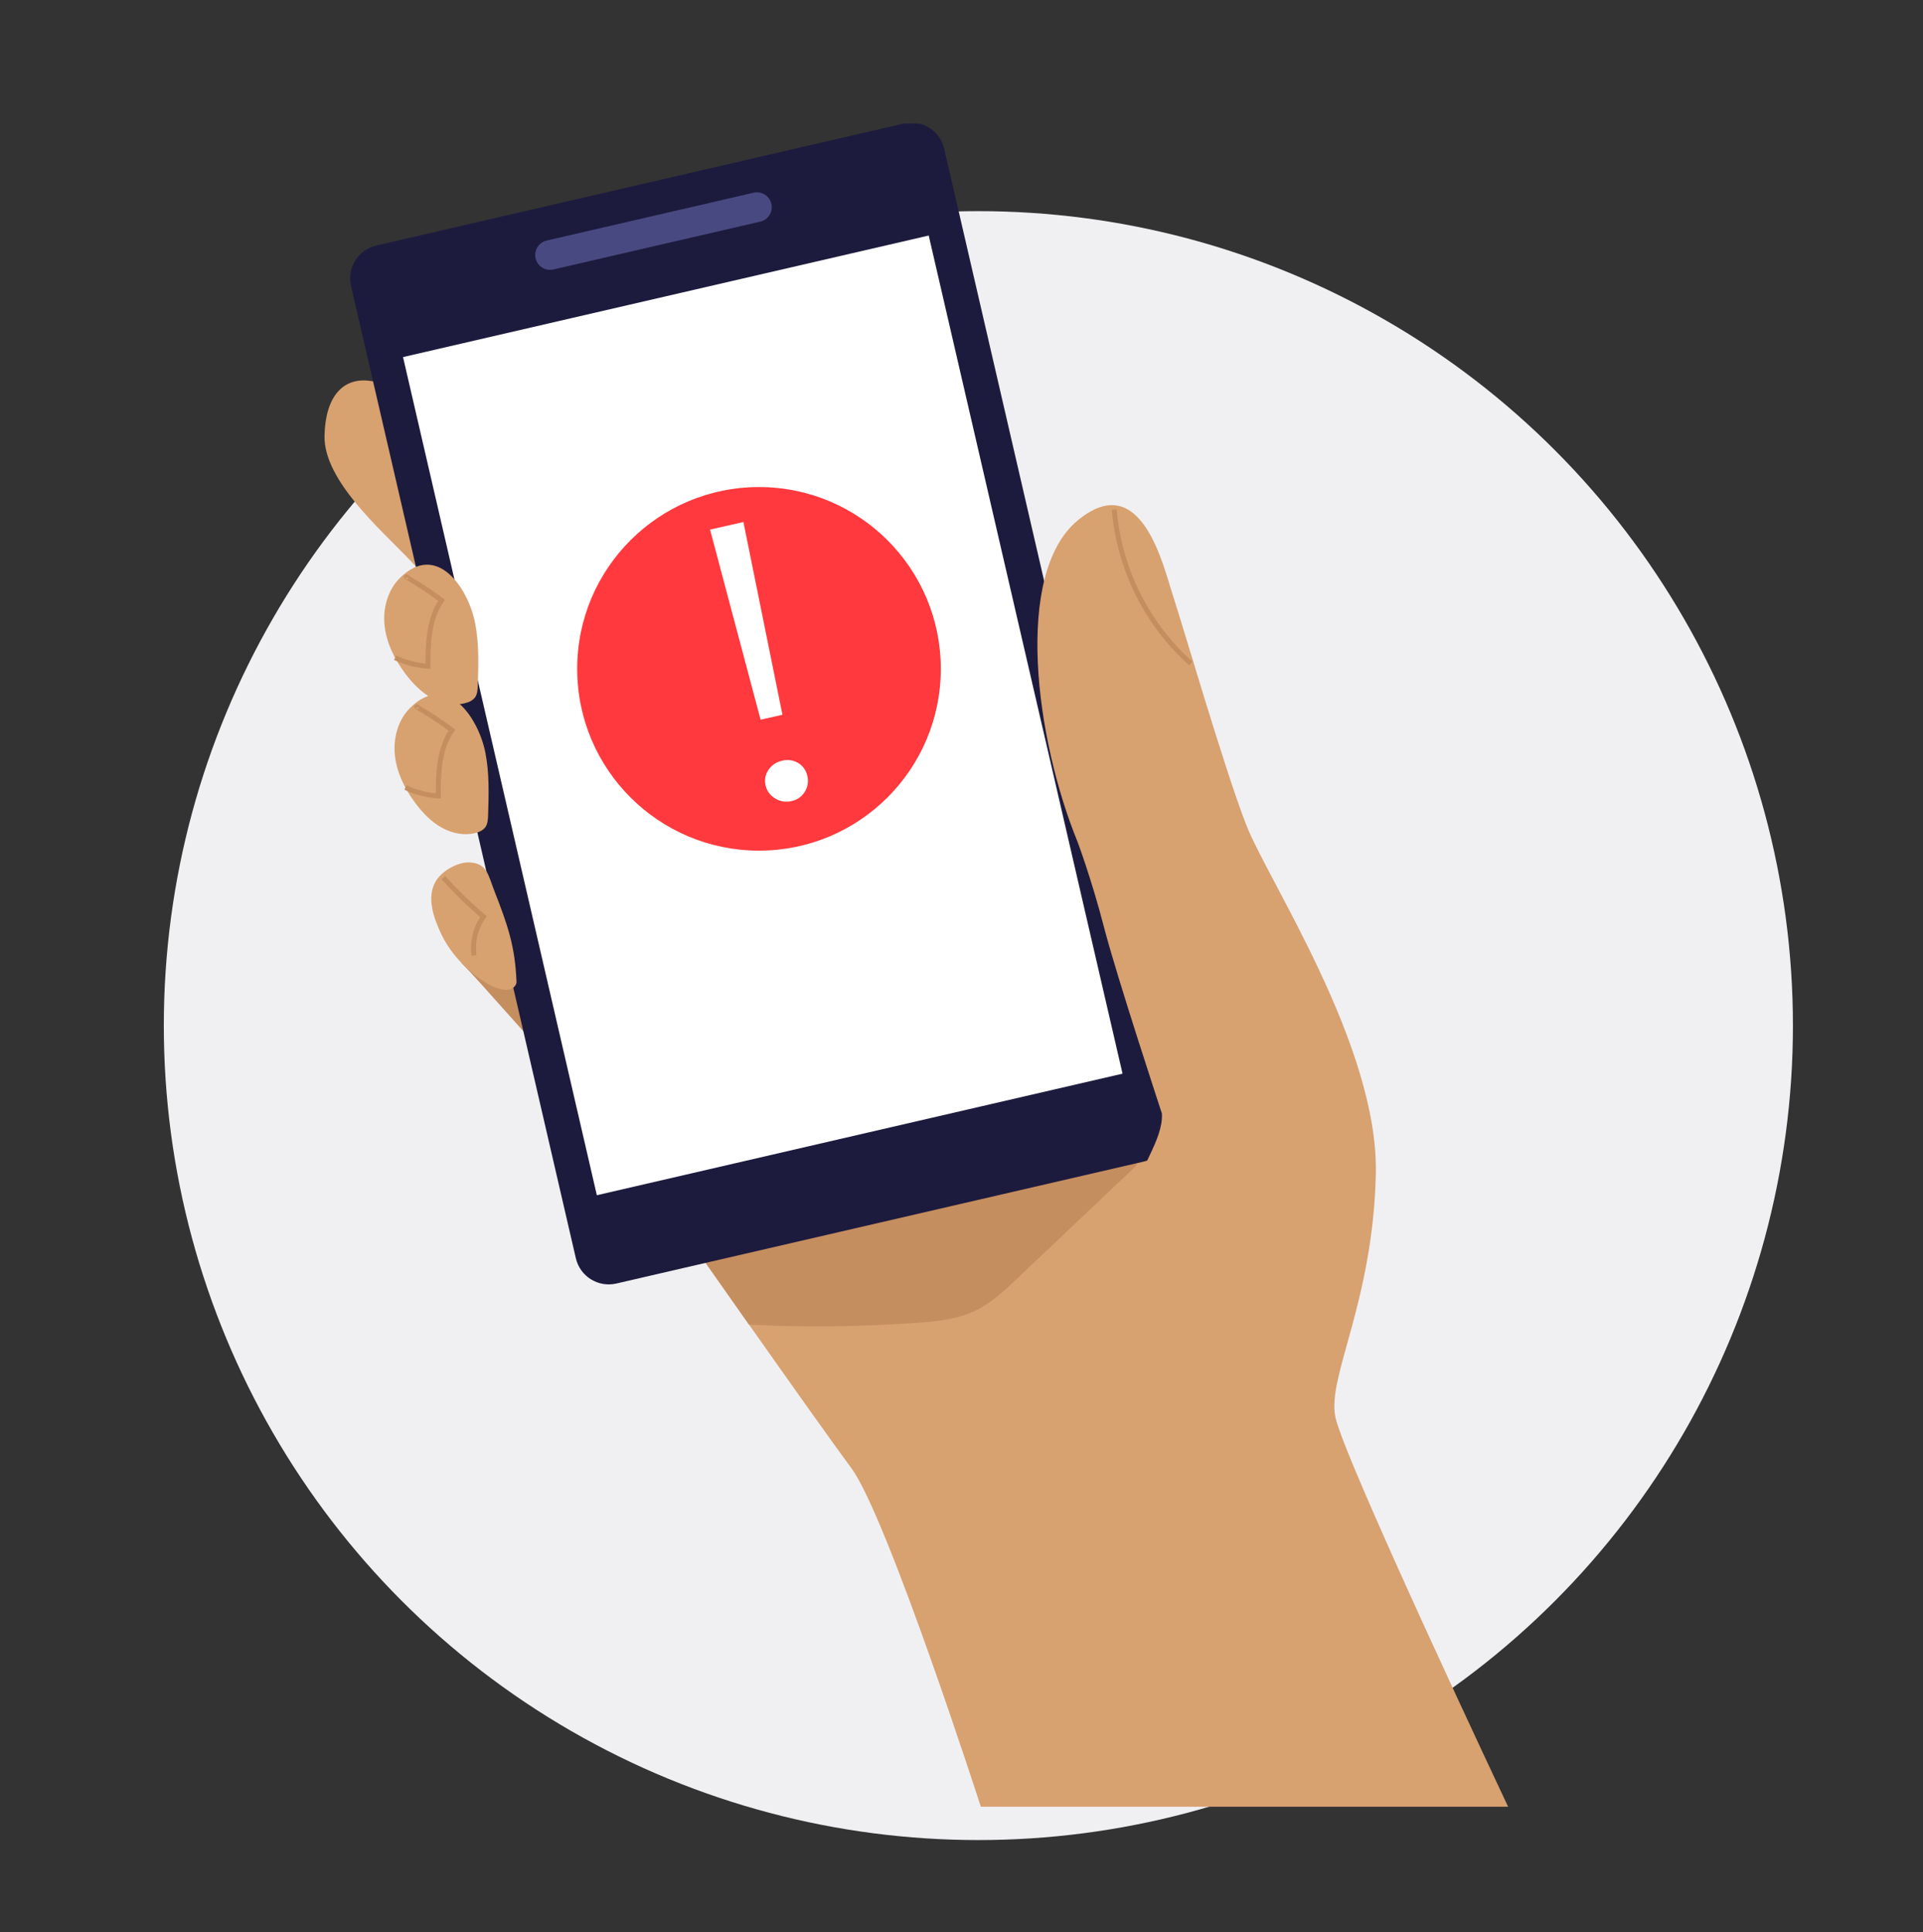
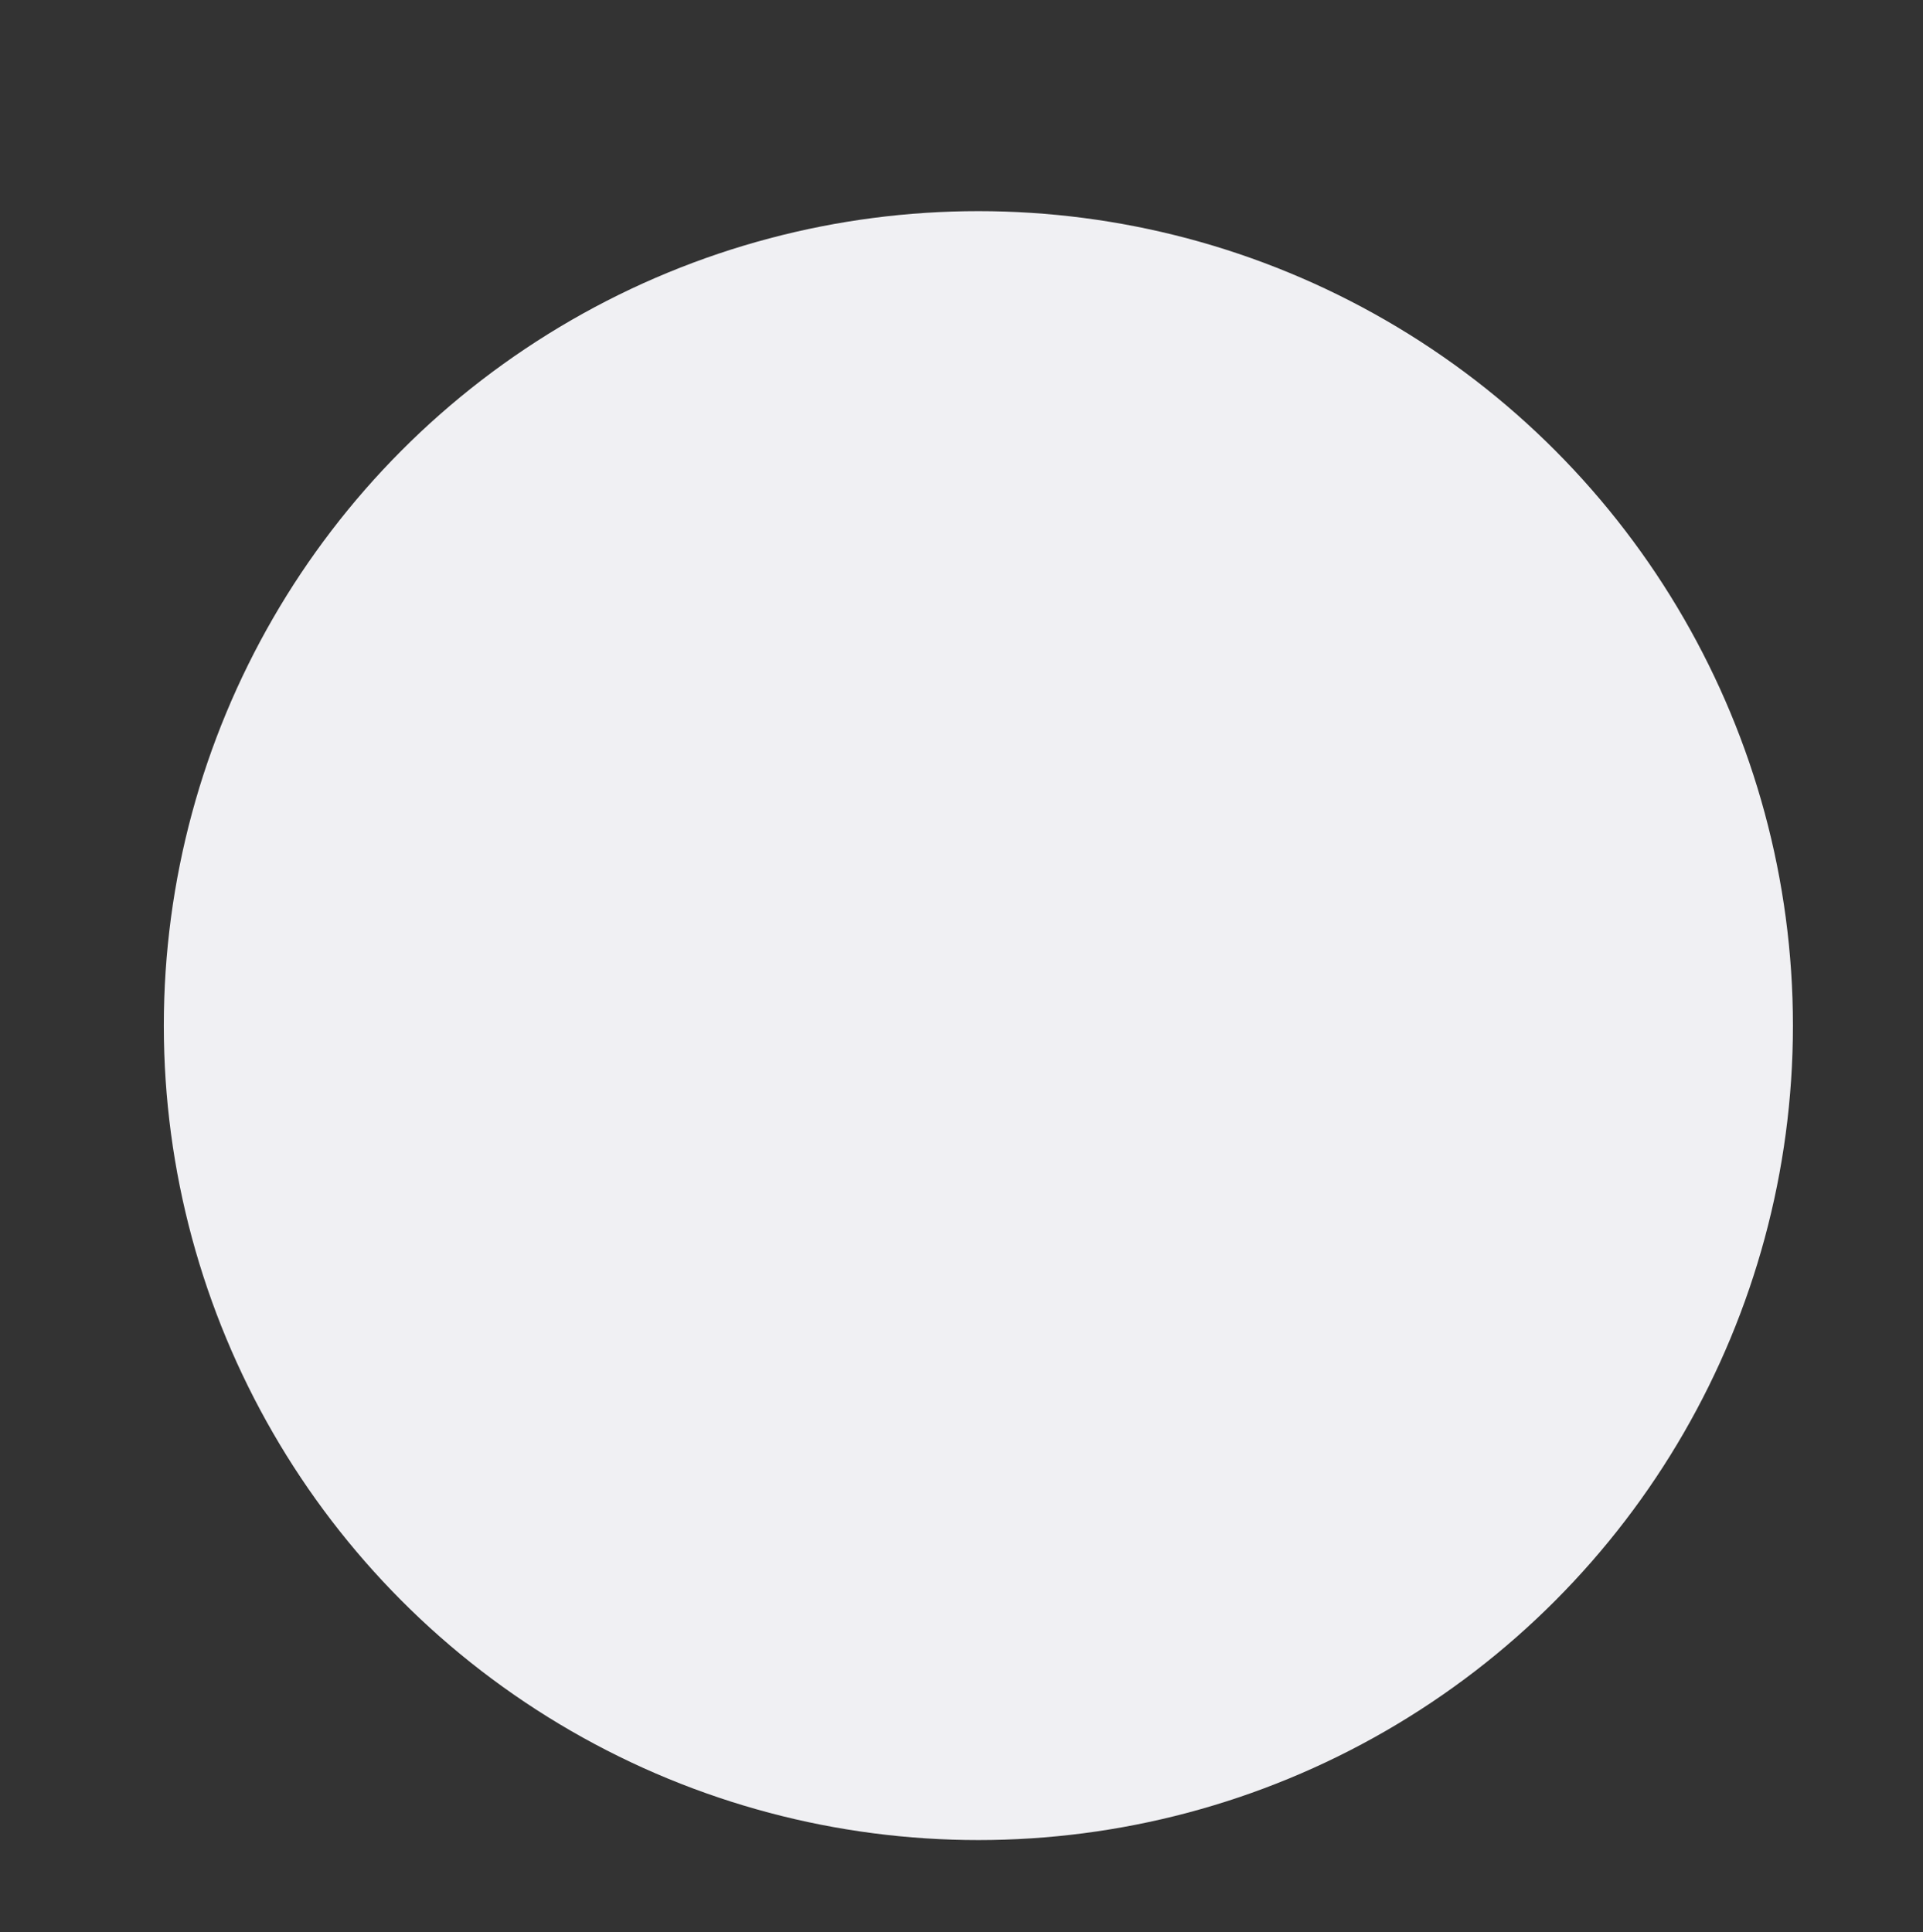
<svg xmlns="http://www.w3.org/2000/svg" width="208" height="209" viewBox="0 0 208 209" fill="none">
  <rect x="0" y="0" width="208" height="209" fill="#333333" stroke="none" />
  <circle cx="105.825" cy="110.947" r="88.106" fill="#F0F0F3" />
  <g clip-path="url(#clip0_7323_16933)">
    <path d="M148.816 127.058C148.478 140.905 143.58 148.841 144.425 153.232C145.27 157.623 163.126 195.45 163.126 195.45H106.092C106.092 195.45 95.958 164.041 92.075 158.805C88.192 153.57 74.005 133.306 74.005 133.306L125.68 120.474" fill="#D8A170" />
    <path d="M50.909 50.112C42.872 38.922 35.281 38.545 35.101 47.15C35.002 51.969 41.221 57.329 44.271 60.516C47.4 63.793 52.616 70.152 52.616 70.152" fill="#D8A170" />
    <path d="M49.932 104.185C52.56 106.885 56.212 111.256 58.84 113.955C60.105 115.258 61.517 116.634 63.319 116.863C63.567 116.911 63.823 116.885 64.055 116.788C64.45 116.59 64.589 116.075 64.648 115.627C64.974 113.047 64.34 110.413 63.238 108.056C62.137 105.699 60.587 103.584 58.994 101.529C57.331 99.383 55.401 97.15 52.743 96.594" fill="#C58E5F" />
    <path d="M122.894 126.11L125.011 120.689L125.038 120.632L73.999 133.308C73.999 133.308 77.221 137.91 81.016 143.296C87.065 143.597 93.127 143.531 99.169 143.098C101.318 142.944 103.512 142.729 105.464 141.801C107.2 140.974 108.623 139.63 110.021 138.307L122.894 126.11Z" fill="#C58E5F" />
    <path d="M97.751 13.366L40.701 26.558C38.736 27.012 37.511 28.974 37.966 30.939L62.286 136.113C62.74 138.078 64.702 139.303 66.667 138.848L123.716 125.656C125.682 125.202 126.906 123.24 126.452 121.275L102.132 16.101C101.678 14.136 99.716 12.911 97.751 13.366Z" fill="#1D1B3D" />
    <path d="M100.454 25.48L43.593 38.628L64.558 129.296L121.419 116.147L100.454 25.48Z" fill="white" />
    <path d="M82.097 92.02C92.957 92.02 101.762 83.215 101.762 72.354C101.762 61.493 92.957 52.689 82.097 52.689C71.236 52.689 62.431 61.493 62.431 72.354C62.431 83.215 71.236 92.02 82.097 92.02Z" fill="#FF393D" />
    <path d="M85.609 86.661C85.31 86.733 84.999 86.745 84.695 86.696C84.391 86.646 84.101 86.536 83.842 86.373C83.583 86.222 83.359 86.022 83.182 85.782C83.005 85.543 82.88 85.271 82.815 84.983C82.74 84.696 82.728 84.396 82.78 84.104C82.832 83.811 82.947 83.534 83.118 83.288C83.284 83.036 83.499 82.819 83.751 82.648C84.003 82.478 84.287 82.358 84.586 82.296C84.879 82.216 85.187 82.197 85.489 82.239C85.79 82.281 86.08 82.384 86.34 82.54C86.593 82.695 86.811 82.899 86.98 83.14C87.15 83.381 87.268 83.653 87.326 83.941C87.468 84.514 87.375 85.119 87.067 85.625C86.913 85.89 86.704 86.12 86.453 86.299C86.201 86.477 85.913 86.601 85.609 86.661ZM82.269 77.854L76.802 57.289L80.411 56.471L84.633 77.321L82.269 77.854Z" fill="white" />
    <path d="M81.51 20.85L59.136 26.023C58.272 26.223 57.734 27.084 57.934 27.948C58.133 28.811 58.995 29.349 59.859 29.149L82.232 23.975C83.096 23.776 83.634 22.914 83.435 22.051C83.235 21.188 82.373 20.65 81.51 20.85Z" fill="#494982" />
    <path d="M148.815 127.059C149.153 113.212 137.167 95.312 134.798 89.231C132.429 83.151 127.875 67.448 126.862 64.398C125.849 61.347 123.484 50.56 116.561 56.303C109.637 62.046 112 79.945 116.561 91.089C116.561 91.089 118.081 95.142 119.431 100.368C120.781 105.593 125.679 120.463 125.679 120.463C125.802 123.495 123.01 126.385 122.86 129.422" fill="#D8A170" />
    <path d="M55.869 106.236C55.879 106.459 55.583 107.223 54.416 107.055C52.537 106.797 49.209 104.171 47.744 101.08C46.879 99.253 46.103 97.032 47.151 95.303C47.817 94.2 49.556 93.197 50.879 93.299C52.697 93.439 52.807 94.681 53.467 96.361C54.89 100.019 55.715 102.311 55.869 106.236Z" fill="#D8A170" />
-     <path d="M43.259 62.52C41.916 63.844 41.391 65.854 41.605 67.73C41.818 69.605 42.7 71.348 43.831 72.862C44.621 73.905 45.537 74.87 46.68 75.502C47.823 76.134 49.205 76.4 50.455 76.025C50.797 75.942 51.107 75.757 51.343 75.496C51.635 75.127 51.663 74.62 51.679 74.148C51.752 71.905 51.821 69.639 51.397 67.436C50.672 63.671 47.28 58.554 43.259 62.52Z" fill="#D8A170" />
    <path d="M128.794 71.775C124.017 67.482 121.058 61.527 120.522 55.127" stroke="#C58E5F" stroke-width="0.529" stroke-miterlimit="10" />
    <path d="M42.737 71.149C43.853 71.677 45.059 71.989 46.291 72.069C46.291 69.603 46.352 66.963 47.768 64.942C46.557 64.031 45.292 63.195 43.979 62.438C43.914 62.401 44.064 62.391 44.086 62.464" stroke="#C58E5F" stroke-width="0.529" stroke-miterlimit="10" />
    <path d="M44.376 76.561C43.032 77.886 42.507 79.897 42.72 81.771C42.933 83.644 43.816 85.391 44.947 86.904C45.736 87.948 46.654 88.913 47.795 89.543C48.937 90.173 50.32 90.444 51.57 90.068C51.913 89.985 52.223 89.8 52.459 89.537C52.751 89.168 52.778 88.663 52.794 88.191C52.867 85.946 52.936 83.68 52.512 81.479C51.787 77.714 48.398 72.595 44.376 76.561Z" fill="#D8A170" />
    <path d="M43.855 85.192C44.971 85.719 46.176 86.031 47.408 86.112C47.408 83.646 47.469 81.004 48.885 78.985C47.674 78.074 46.409 77.238 45.096 76.481C45.031 76.444 45.181 76.434 45.203 76.507" stroke="#C58E5F" stroke-width="0.529" stroke-miterlimit="10" />
    <path d="M51.276 103.346C51.077 101.87 51.442 100.374 52.297 99.155C50.754 97.85 49.303 96.44 47.954 94.936" stroke="#C58E5F" stroke-width="0.529" stroke-miterlimit="10" />
  </g>
  <defs>
    <clipPath id="clip0_7323_16933">
-       <rect width="128.027" height="182.092" fill="white" transform="translate(35.102 13.358)" />
-     </clipPath>
+       </clipPath>
  </defs>
</svg>